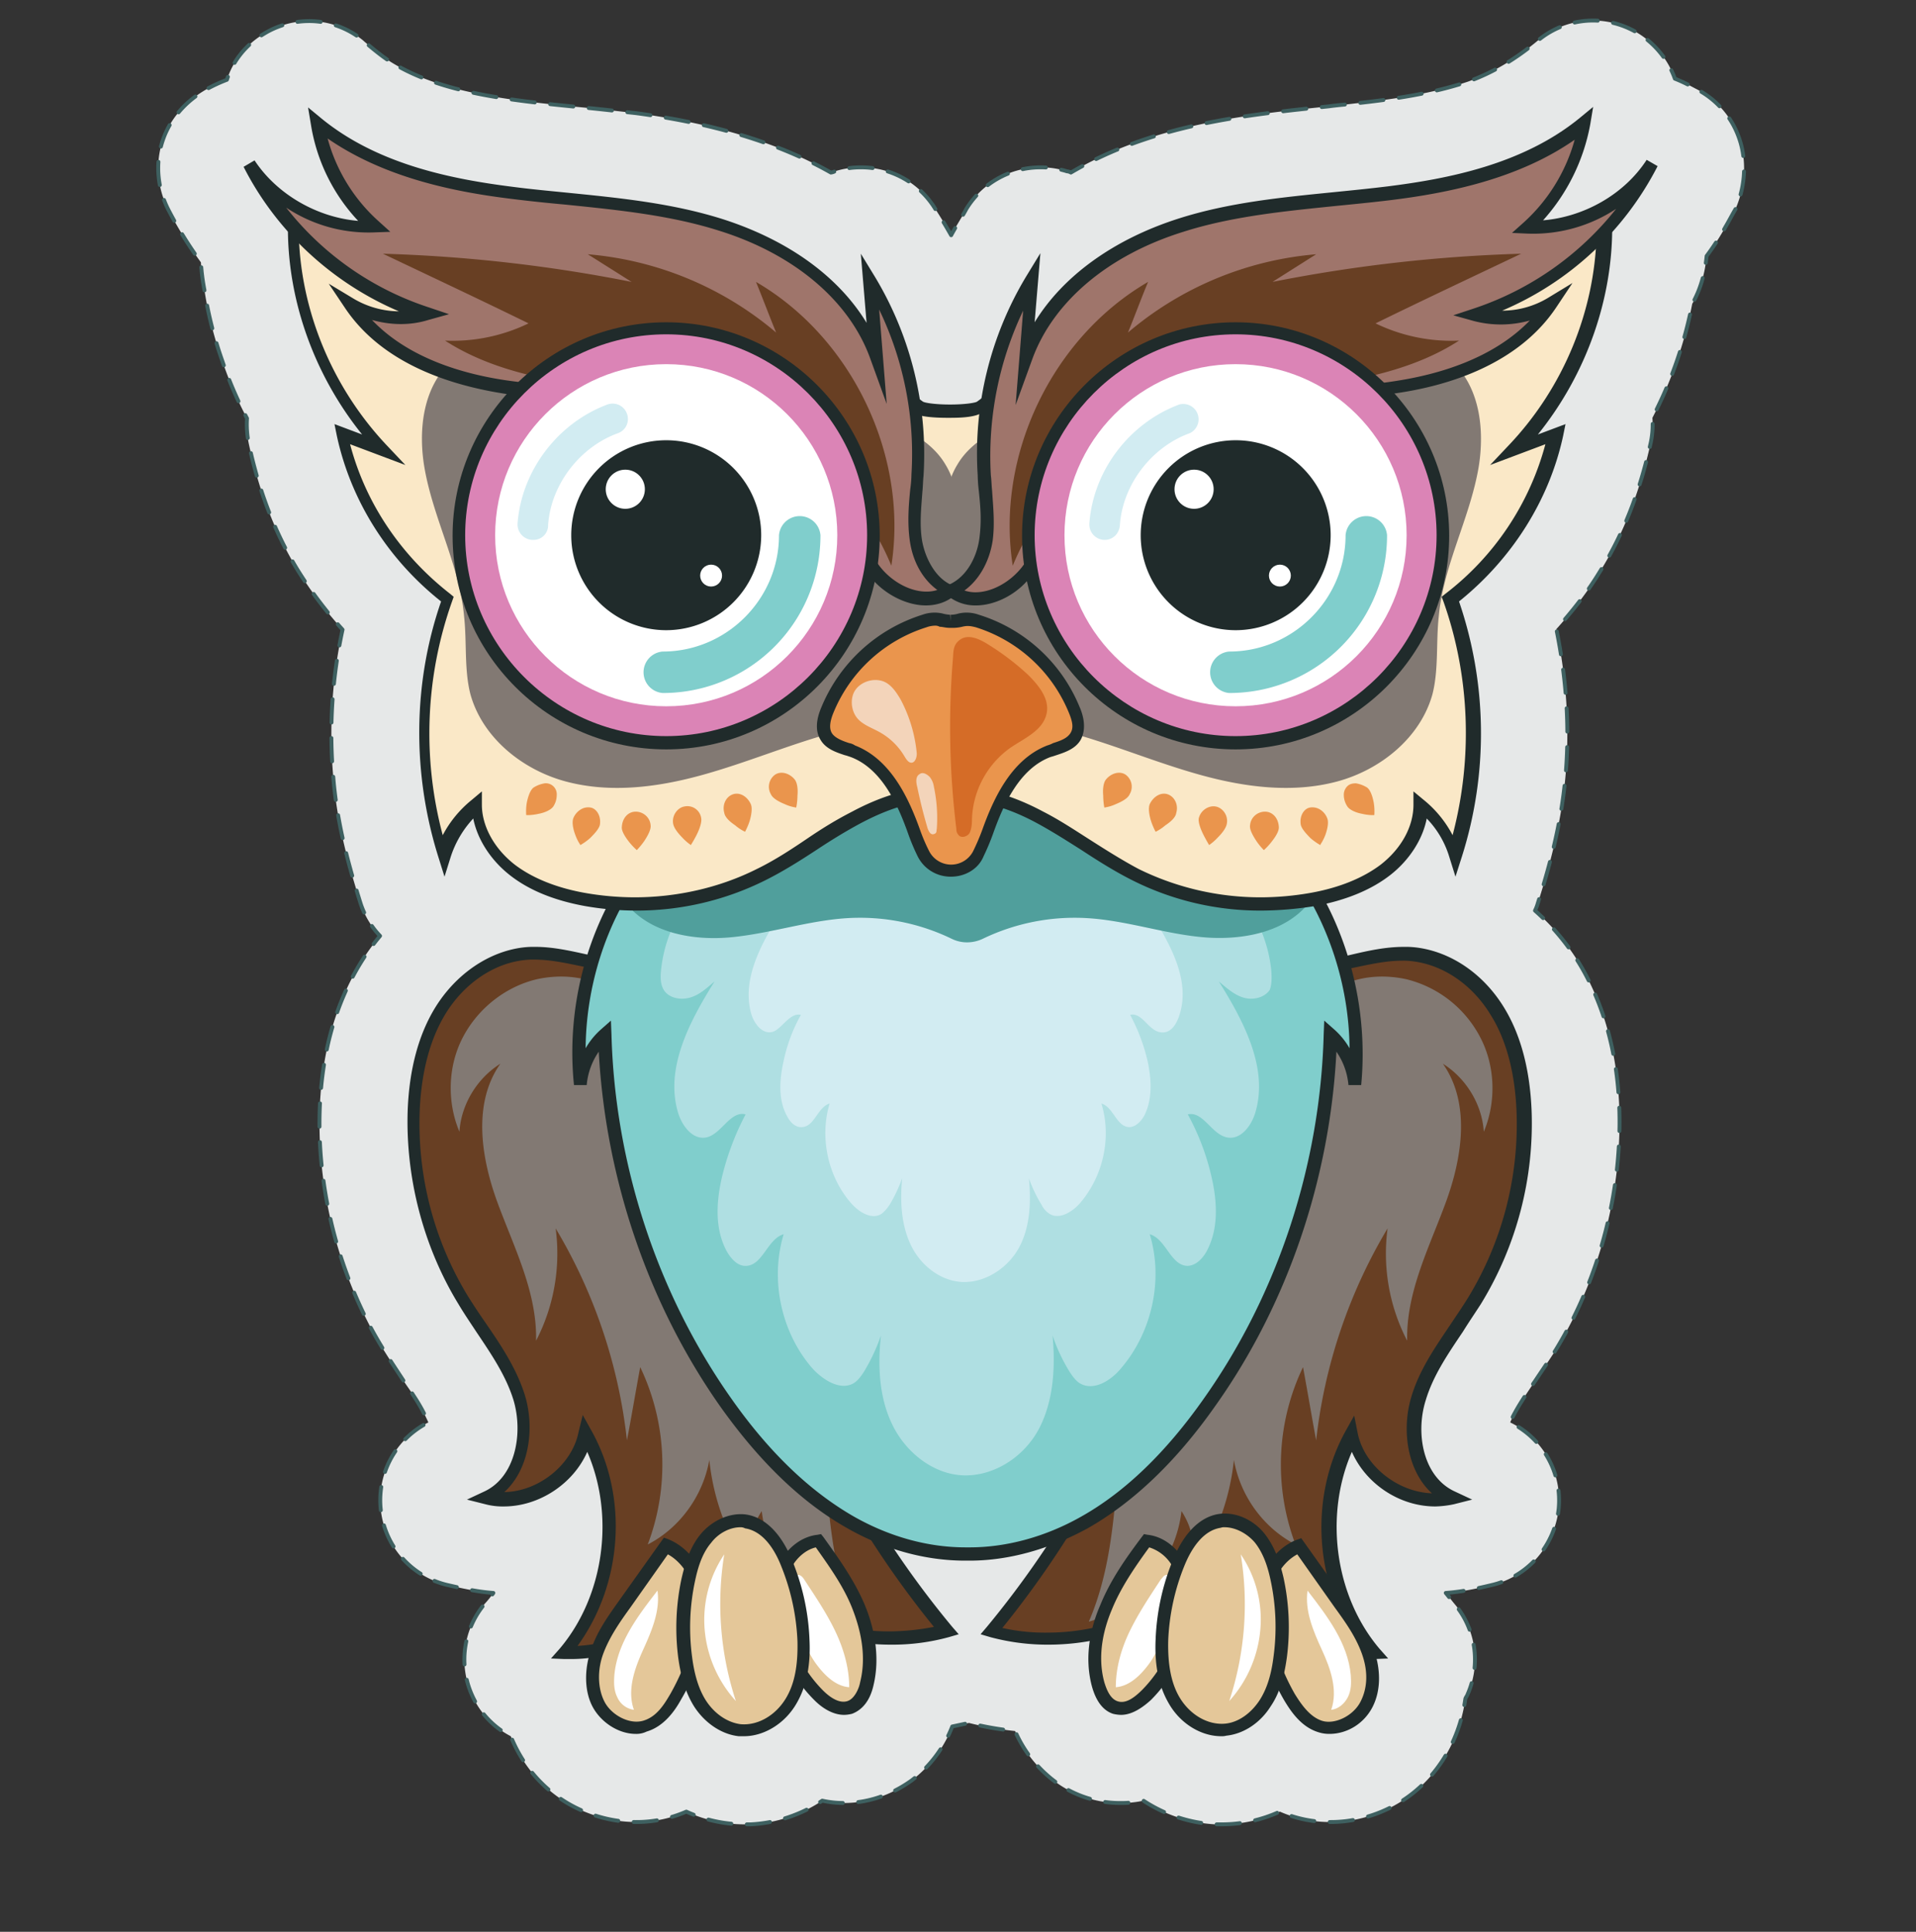
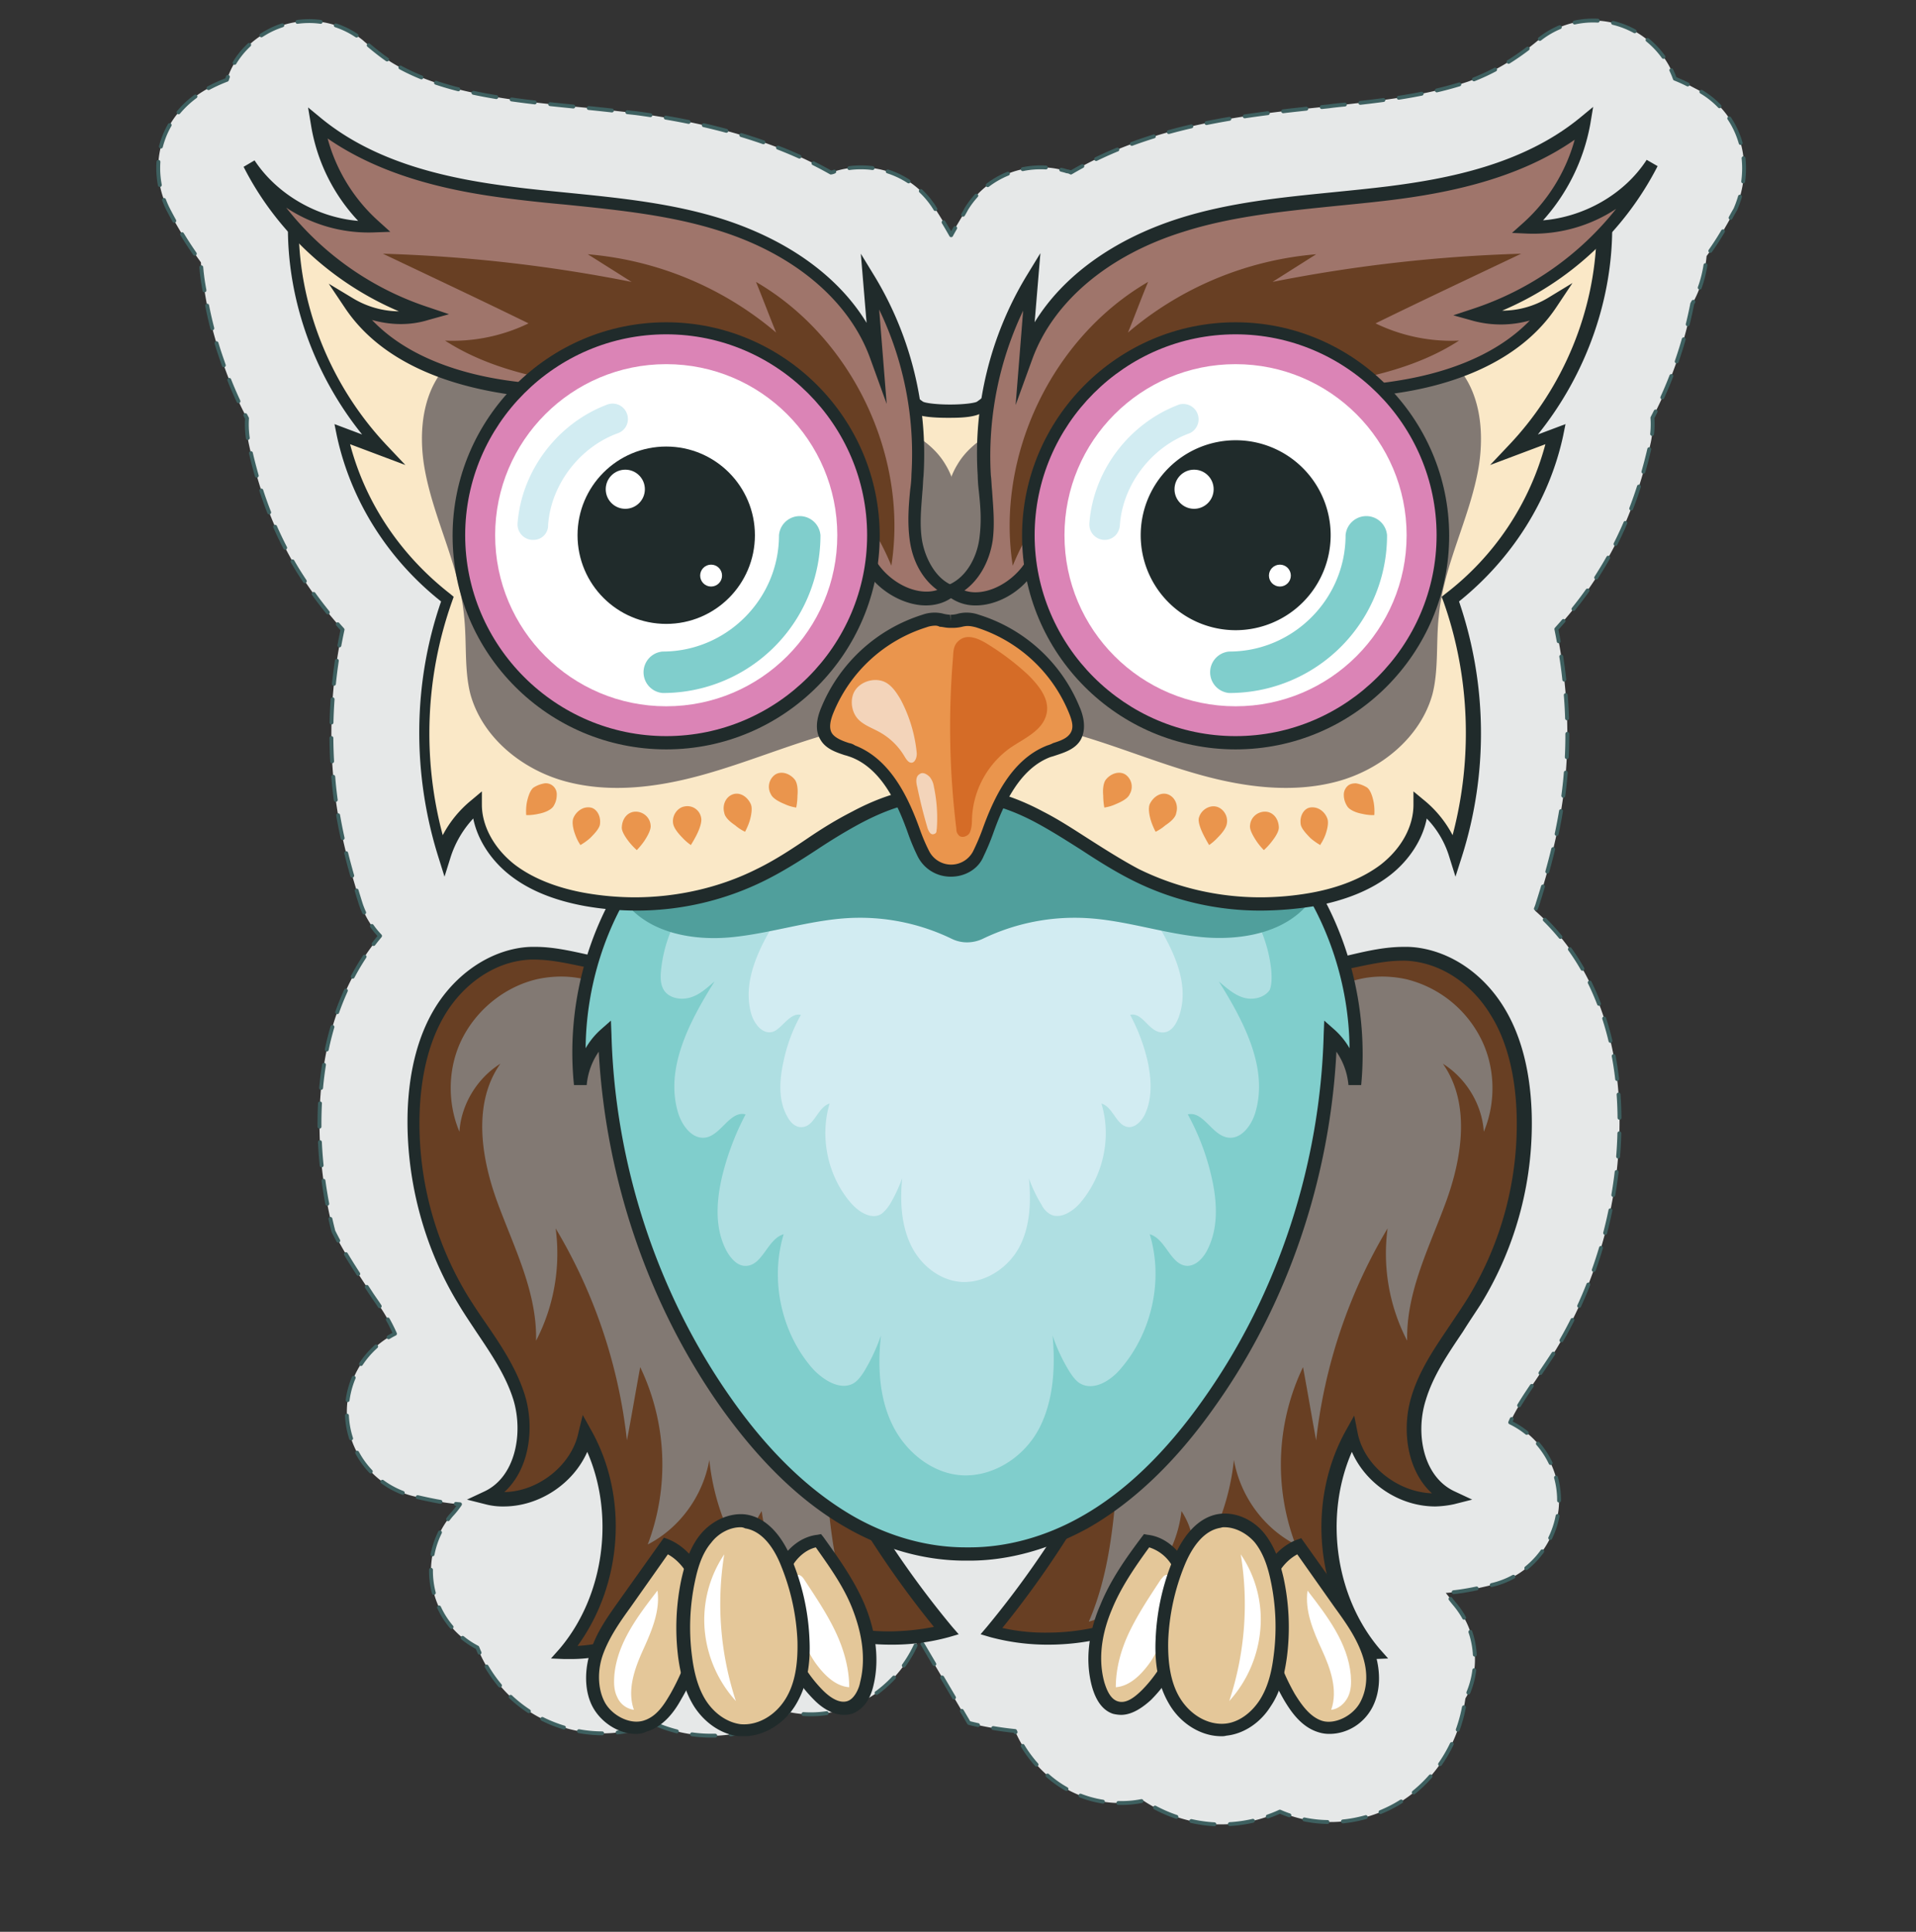
<svg xmlns="http://www.w3.org/2000/svg" id="Layer_1" data-name="Layer 1" width="1400" height="1411.6" viewBox="0 0 1400 1411.6">
  <rect x="0" y="0" width="1400" height="1411.6" fill="#333333" stroke="none" />
  <g>
-     <path d="M1271,101.7a63.8,63.8,0,0,0-32.4-37.1l-3-1.6a106.4,106.4,0,0,0-11.8-5.5,64.2,64.2,0,0,0-27.7-33.7,62.9,62.9,0,0,0-72,5.5c-17.6,14.7-34,24-51.3,30.3-26.1,8.8-55.1,13-82.9,16-6.3.8-12.6,1.2-18.9,2.1-60.6,6.3-128.3,13-188.5,48.4a6.5,6.5,0,0,0-2.9-.9,62.1,62.1,0,0,0-19.4-2.9A63.4,63.4,0,0,0,705.9,153l-.4.8c-3.3,5.9-7.1,11.8-10.5,18.1q-5.7-10.1-11.4-18.9a63.1,63.1,0,0,0-54.2-30.7,62.1,62.1,0,0,0-19.4,2.9,8.1,8.1,0,0,1-2.9.9c-37.9-21.5-85-35.8-142.2-43.4-14.7-1.6-29-3.3-43.4-4.6-50.4-5-98.4-10.1-134.6-32-6.3-3.8-13-9.2-21-16l-.4-.4a62.2,62.2,0,0,0-40-14.3,63.4,63.4,0,0,0-32,8.9c-13.4,7.9-23.1,19.7-27.7,34-3.4,1.3-6.4,2.6-9.7,4.2-22.7,11-32.8,27.4-37,39.6-5.9,16.8-4.2,35.7,4.2,51.7a293.9,293.9,0,0,0,23.5,37.9,157.5,157.5,0,0,0,2.5,19.8,284,284,0,0,0,13.1,52.1,276.6,276.6,0,0,0,18.1,42.1,69,69,0,0,0,1.2,18.1c7.6,35.8,19.4,65.6,35.4,92.1a305.6,305.6,0,0,0,33.2,44.2,359.9,359.9,0,0,0-6.7,108.6c2.9,34.9,11.8,65.6,19.8,91.2a62,62,0,0,0,14.3,24C260,705,247.4,731,240.2,760.5c-10.1,42.9-8.8,91.3,3.4,139.2A326.8,326.8,0,0,0,268,964.5c8.4,16.9,18.5,31.6,27.3,45.1,2.1,3.3,4.7,6.7,6.8,10.1a130.9,130.9,0,0,1,10.9,19.7,63.6,63.6,0,0,0,13.5,118.7c10.9,2.5,21.8,5,34,5.9a63.7,63.7,0,0,1-6.3,7.9,63.3,63.3,0,0,0-9.6,66.1,62.4,62.4,0,0,0,28.6,30.7c11.3,28.2,34,50.1,64.8,58.9a96.4,96.4,0,0,0,26.5,3.8,91,91,0,0,0,37-7.6,101.9,101.9,0,0,0,42.1,9.3h5a103.7,103.7,0,0,0,52.2-17.3,74,74,0,0,0,16,1.7c17.6,0,34.5-5.9,49.2-16.4a90.8,90.8,0,0,0,29.8-39.5L708,1259a231.5,231.5,0,0,0,33.7,5.9,91,91,0,0,0,23.6,32.4,79.7,79.7,0,0,0,53.8,20.2,74.9,74.9,0,0,0,16.4-1.7,105.1,105.1,0,0,0,52.6,17.3h5.1a101.8,101.8,0,0,0,42-9.3,89.9,89.9,0,0,0,37.1,7.6,92,92,0,0,0,21.4-2.5c42.1-9.7,71.1-45,77-87.5.4-1.3,1.3-2.1,1.7-3.4a62.8,62.8,0,0,0-9.7-66.1c-2.1-2.5-4.2-5.4-6.3-7.9,12.6-.9,23.6-3.4,34.1-5.9,26.1-6.3,45.4-28.6,48.4-55.6a63.3,63.3,0,0,0-35.4-63.1c3.4-8.4,11.8-21,18.5-30.7,4.7-7.1,9.7-14.3,14.8-22.3,23.9-39.1,39.1-84.1,44.5-130.4,5.9-53-.8-99.3-19.7-138a167.9,167.9,0,0,0-40-52.6,31,31,0,0,0,2.1-5.5c8-25.2,16.4-55.1,19.8-88.7,3.8-37.5,1.2-74.9-6.3-111.5,11.8-13.1,22.7-26.9,31.9-42.1,16.9-26.9,29.1-58,37.1-94.2a65,65,0,0,0,1.2-18.1,306.6,306.6,0,0,0,29.1-83.3c5.4-9.3,9.2-21,10.5-34.9a197.7,197.7,0,0,0,13.9-21.5c2.5-4.2,4.6-8.4,7.1-12.6C1277.7,130.7,1274.3,111.3,1271,101.7Z" style="fill: #e6e8e8;stroke: #3e6060;stroke-linecap: round;stroke-linejoin: round;stroke-width: 2.835px;stroke-dasharray: 17.008,11.339" />
+     <path d="M1271,101.7a63.8,63.8,0,0,0-32.4-37.1l-3-1.6a106.4,106.4,0,0,0-11.8-5.5,64.2,64.2,0,0,0-27.7-33.7,62.9,62.9,0,0,0-72,5.5c-17.6,14.7-34,24-51.3,30.3-26.1,8.8-55.1,13-82.9,16-6.3.8-12.6,1.2-18.9,2.1-60.6,6.3-128.3,13-188.5,48.4a6.5,6.5,0,0,0-2.9-.9,62.1,62.1,0,0,0-19.4-2.9A63.4,63.4,0,0,0,705.9,153l-.4.8c-3.3,5.9-7.1,11.8-10.5,18.1q-5.7-10.1-11.4-18.9a63.1,63.1,0,0,0-54.2-30.7,62.1,62.1,0,0,0-19.4,2.9,8.1,8.1,0,0,1-2.9.9c-37.9-21.5-85-35.8-142.2-43.4-14.7-1.6-29-3.3-43.4-4.6-50.4-5-98.4-10.1-134.6-32-6.3-3.8-13-9.2-21-16l-.4-.4a62.2,62.2,0,0,0-40-14.3,63.4,63.4,0,0,0-32,8.9c-13.4,7.9-23.1,19.7-27.7,34-3.4,1.3-6.4,2.6-9.7,4.2-22.7,11-32.8,27.4-37,39.6-5.9,16.8-4.2,35.7,4.2,51.7a293.9,293.9,0,0,0,23.5,37.9,157.5,157.5,0,0,0,2.5,19.8,284,284,0,0,0,13.1,52.1,276.6,276.6,0,0,0,18.1,42.1,69,69,0,0,0,1.2,18.1c7.6,35.8,19.4,65.6,35.4,92.1a305.6,305.6,0,0,0,33.2,44.2,359.9,359.9,0,0,0-6.7,108.6c2.9,34.9,11.8,65.6,19.8,91.2a62,62,0,0,0,14.3,24C260,705,247.4,731,240.2,760.5c-10.1,42.9-8.8,91.3,3.4,139.2c8.4,16.9,18.5,31.6,27.3,45.1,2.1,3.3,4.7,6.7,6.8,10.1a130.9,130.9,0,0,1,10.9,19.7,63.6,63.6,0,0,0,13.5,118.7c10.9,2.5,21.8,5,34,5.9a63.7,63.7,0,0,1-6.3,7.9,63.3,63.3,0,0,0-9.6,66.1,62.4,62.4,0,0,0,28.6,30.7c11.3,28.2,34,50.1,64.8,58.9a96.4,96.4,0,0,0,26.5,3.8,91,91,0,0,0,37-7.6,101.9,101.9,0,0,0,42.1,9.3h5a103.7,103.7,0,0,0,52.2-17.3,74,74,0,0,0,16,1.7c17.6,0,34.5-5.9,49.2-16.4a90.8,90.8,0,0,0,29.8-39.5L708,1259a231.5,231.5,0,0,0,33.7,5.9,91,91,0,0,0,23.6,32.4,79.7,79.7,0,0,0,53.8,20.2,74.9,74.9,0,0,0,16.4-1.7,105.1,105.1,0,0,0,52.6,17.3h5.1a101.8,101.8,0,0,0,42-9.3,89.9,89.9,0,0,0,37.1,7.6,92,92,0,0,0,21.4-2.5c42.1-9.7,71.1-45,77-87.5.4-1.3,1.3-2.1,1.7-3.4a62.8,62.8,0,0,0-9.7-66.1c-2.1-2.5-4.2-5.4-6.3-7.9,12.6-.9,23.6-3.4,34.1-5.9,26.1-6.3,45.4-28.6,48.4-55.6a63.3,63.3,0,0,0-35.4-63.1c3.4-8.4,11.8-21,18.5-30.7,4.7-7.1,9.7-14.3,14.8-22.3,23.9-39.1,39.1-84.1,44.5-130.4,5.9-53-.8-99.3-19.7-138a167.9,167.9,0,0,0-40-52.6,31,31,0,0,0,2.1-5.5c8-25.2,16.4-55.1,19.8-88.7,3.8-37.5,1.2-74.9-6.3-111.5,11.8-13.1,22.7-26.9,31.9-42.1,16.9-26.9,29.1-58,37.1-94.2a65,65,0,0,0,1.2-18.1,306.6,306.6,0,0,0,29.1-83.3c5.4-9.3,9.2-21,10.5-34.9a197.7,197.7,0,0,0,13.9-21.5c2.5-4.2,4.6-8.4,7.1-12.6C1277.7,130.7,1274.3,111.3,1271,101.7Z" style="fill: #e6e8e8;stroke: #3e6060;stroke-linecap: round;stroke-linejoin: round;stroke-width: 2.835px;stroke-dasharray: 17.008,11.339" />
    <g>
      <g>
        <g>
          <path d="M987.8,1047.8c-27.7,49.7-21,116.2,15.6,159.9-46.3,2.1-92.2-26.5-110.7-68.6-39.5,48-108.1,69.4-168.2,53C833,1061.3,893.6,890.9,891.1,720.9c0-7.1,0-15.1,5.4-20.1,8.4-7.6,21.5-.5,32,3.7,33.2,12.2,69.4-10.9,104.3-7.1,25.3,2.9,47.6,19.8,60.6,41.2s18.5,47.6,19.4,72.8c2.1,48.4-11,97.6-36.2,139.3-14.3,23.5-33.2,45.4-41.2,71.5s-1.3,60.6,23.9,71.9C1029.5,1101.7,994.1,1079.4,987.8,1047.8Z" style="fill: #683f23" />
          <path d="M998.8,1212.3c-43.8,0-86.7-26.5-106.9-65.2-31.1,34.5-77.8,54.7-125.8,54.7a161,161,0,0,1-42.5-5.5l-7.1-2.1,4.6-5.4c107.3-129.6,167.9-300,165.7-468.3,0-6.3-.4-17.2,7.2-23.5a18.2,18.2,0,0,1,12.2-4.7c6.7,0,13,2.6,19.8,5.5,1.7.9,3.3,1.3,5,2.1a59.1,59.1,0,0,0,19.8,3.4c11.4,0,23.1-2.5,35.8-5.5s25.6-5.9,39.1-5.9a64.8,64.8,0,0,1,8.8.4c25.3,3,49.2,19,64.4,43.8,12.2,19.8,18.9,45,20.2,74.9a252.4,252.4,0,0,1-37,141.8c-4.3,6.7-8.9,13.4-13.1,20.2-11.3,16.8-21.9,32.3-27.3,50.4-7.6,24.4-1.7,56,21.4,66.5l12.6,5.9-13.4,3.4a73.3,73.3,0,0,1-13.5,1.6c-26.5,0-50.9-16.8-61-39.9-20.2,46.3-12.6,105.2,20.2,143.9l6.3,7.1-9.7.4ZM894,1129.9l2.9,7.1c16.5,37.5,55.6,64,96.4,66.1-32.8-45-37-108.6-10.1-157.4l6.3-11.3L992,1047c4.7,24,29.1,43.3,54.3,44.2-18.1-16.4-22.3-46.3-15.1-70.3,5.8-19.8,17.6-36.6,28.6-53,4.2-6.3,8.8-13,13-19.8a243.6,243.6,0,0,0,35.3-136.3c-1.2-28.2-7.5-52.1-18.9-70.2-13.5-22.3-34.9-36.6-57.2-39.2a48.4,48.4,0,0,0-7.6-.4c-12.2,0-24.8,3-37,5.5s-25.2,5.5-37.9,5.5a68.7,68.7,0,0,1-23.1-3.8,36.6,36.6,0,0,1-5.1-2.1c-8.4-3.4-17.6-6.8-22.3-2.6s-3.7,9.7-3.7,16.4c2.1,167.9-57.3,338.3-162.9,468.7a142.4,142.4,0,0,0,32.9,3.4c47.9,0,93.8-21.5,123.2-56.8Z" style="fill: #202b2b" />
        </g>
        <g>
          <path d="M427.9,1047.8c27.7,49.7,21,116.2-15.6,159.9,46.3,2.1,92.1-26.5,110.6-68.6,39.6,48,108.2,69.4,168.3,53C582.7,1061.3,522.1,890.9,524.6,720.9c0-7.1,0-15.1-5.4-20.1-8.5-7.6-21.5-.5-32,3.7-33.3,12.2-69.4-10.9-104.4-7.1-25.2,2.9-47.5,19.8-60.5,41.2s-18.6,47.6-19.4,72.8c-2.1,48.4,10.9,97.6,36.2,139.3,14.3,23.5,33.2,45.4,41.2,71.5s1.3,60.6-24,71.9C386.6,1101.7,421.5,1079.4,427.9,1047.8Z" style="fill: #683f23" />
          <path d="M417.3,1212.3h-5l-9.7-.4,6.3-7.1c32.8-38.7,40.4-97.6,20.2-143.9-10.1,23.1-34.9,39.9-61,39.9h0a49.2,49.2,0,0,1-13.4-1.6l-13.5-3.4,12.6-5.9c22.7-10.5,28.6-42.1,21.5-66.5-5.5-18.1-16.4-34-27.4-50.4-4.2-6.4-8.8-13.1-13-20.2-25.7-42.1-38.7-92.6-37-141.8,1.2-29.9,8-55.1,20.2-74.9,15.1-24.4,39.1-40.8,64.3-43.8a66.3,66.3,0,0,1,8.9-.4c13,0,26,3,39.1,5.9s24.4,5.5,35.7,5.5a59.1,59.1,0,0,0,19.8-3.4,22,22,0,0,0,5.1-2.1c6.3-2.5,13-5.5,19.7-5.5a17.9,17.9,0,0,1,12.2,4.7c7.2,6.3,7.2,17.2,7.2,23.5-2.1,168.3,58,338.7,165.7,468.3l4.7,5.4-7.2,2.1a155.7,155.7,0,0,1-42.5,5.5c-47.9,0-94.6-20.2-125.8-54.7C504,1185.8,461.1,1212.3,417.3,1212.3Zm8.5-178.3,6.3,11.3c27.3,48.8,22.7,112.3-10.1,157.4,40.8-2.1,80.3-28.6,96.3-66.1l3-7.1,5,5.8c29.5,35.8,75.3,56.8,123.3,56.8a174.6,174.6,0,0,0,32.8-3.3C576.4,1058.4,517,888,519.6,720.1c0-6.3,0-13-3.8-16.4s-13.5-.8-22.3,2.5c-1.7.9-3.4,1.3-5.1,2.1a66.3,66.3,0,0,1-23.1,3.8c-12.6,0-25.2-2.9-37.9-5.5s-24.8-5.4-37-5.4a49,49,0,0,0-7.6.4c-22.3,2.5-43.7,17.2-57.2,39.1-11.3,18.5-17.6,42.1-18.9,70.3A242.7,242.7,0,0,0,342,947.3c4.2,6.7,8.4,13,13.1,19.8,11.3,16.4,22.7,33.6,28.6,53,7.1,24,2.9,53.8-15.2,70.2,25.3-.4,49.7-20.2,54.3-44.1Z" style="fill: #202b2b" />
        </g>
        <path d="M518.3,1066.8c3,29,13.5,57.6,30.7,81.2a55.5,55.5,0,0,1,7.6-43.8c4.2,37,32,70.3,67.7,80.8-21.8-50.5-18.9-108.1-26.1-162.8-13-101.8-61.4-197.3-128.3-275.6-7.5-8.8-15.5-17.7-25.6-24-15.2-9.2-34.1-10.9-51.8-7.1-23.1,5.4-43.3,21.4-54.3,42.5s-11.7,47.1-2.5,69c1.3-20.2,13.1-39.2,29.9-49.7-20.2,28.6-14.3,68.2-2.1,101.4s29,65.6,28.2,101A138.3,138.3,0,0,0,406,897.6a383.3,383.3,0,0,1,52.1,154.9c3.4-17.7,6.4-35.8,9.7-53.5a164.9,164.9,0,0,1,5.5,129.6C496.9,1116.4,513.7,1092.9,518.3,1066.8Z" style="fill: #827973" />
        <path d="M901.6,1066.8c-3,29-13.5,57.6-30.7,81.2a55.9,55.9,0,0,0-7.6-43.8c-4.2,37-32,70.3-67.7,80.8,21.8-50.5,18.9-108.1,26-162.8C834.7,920.4,883.1,824.9,950,746.6c7.5-8.8,15.5-17.7,25.6-24,15.2-9.2,34.1-10.9,51.8-7.1a83.3,83.3,0,0,1,54.2,42.5c11,21,11.8,47.1,2.6,69-1.3-20.2-13.1-39.2-29.9-49.7,20.2,28.6,14.3,68.2,2.1,101.4s-29,65.6-28.2,101a138.3,138.3,0,0,1-14.3-82.1,385,385,0,0,0-52.2,154.9c-3.3-17.7-6.3-35.8-9.6-53.5a164.9,164.9,0,0,0-5.5,129.6C923,1116.4,906.2,1092.9,901.6,1066.8Z" style="fill: #827973" />
        <g>
          <path d="M886.8,721.4c-15.5-56.8-52.5-105.6-99.2-121.6-6.8-11-15.6-13.5-26.5-14.3s-22.3,1.7-33.3,2.9a84.2,84.2,0,0,1-10.1.9v-4.7a55.7,55.7,0,0,1-11.3,3.8,39.2,39.2,0,0,1-11.4-3.8v4.7a86.1,86.1,0,0,1-10.1-.9c-10.9-1.2-22.3-4.2-33.2-2.9s-19.8,3.3-26.5,14.3c-46.7,15.5-83.8,64.8-99.3,121.6s-11,120.3,7.1,176.2,48,104.4,82.9,146.5c22.7,27.3,49.2,53,80.8,60.1a57.1,57.1,0,0,0,20.2,0c31.1-7.1,57.6-32.8,80.8-60.1,34.9-41.7,65.2-90.5,82.8-146.5S902.4,778.6,886.8,721.4Z" style="fill: #80cecc" />
          <path d="M708,1110.1h-2.1a37.8,37.8,0,0,1-11.3-.8c-34.5-8-62.7-37.1-83.3-61.9-39.1-47.1-67.3-96.7-83.7-147.7-19.4-60.5-21.9-124.5-7.2-178.8,16.4-60.5,55.1-108.1,100.6-124.1,7.5-10.9,17.2-14.3,29.4-15.1,8.8-.8,17.7.4,26.5,2.1l8,1.3a21.9,21.9,0,0,0,5.1.4v-7.2l6.7,3.4a31.9,31.9,0,0,0,9.2,2.9,50.6,50.6,0,0,0,9.3-2.9l6.7-3.4v7.2c1.7,0,3.4-.4,5.1-.4l8-1.3c8.4-1.3,17.2-2.5,26.5-2.1,12.2.8,21.9,4.2,29.4,15.1,45.9,16,84.2,63.6,100.6,124.1,14.7,54.7,12.2,118.3-7.2,178.8-16.4,51-44.6,100.6-83.7,147.7-20.6,24.8-48.4,53.9-83.3,61.9A79.7,79.7,0,0,1,708,1110.1Zm-2.1-9.7h0a25.2,25.2,0,0,0,9.3-.8c32-7.2,58.5-35.4,77.8-58.9,38.7-46.3,66.1-95.1,82.1-144.7,18.9-58.9,21.4-120.8,7.1-173.8-16-58.5-52.6-103.5-96.3-118.2l-1.7-.4-.8-1.3c-5.9-9.2-12.7-11.4-23.2-12.2-8-.8-15.6.4-24,1.7l-8,1.3a98.3,98.3,0,0,1-10.5.8h-5v-2.1l-5.9,1.3h-1.7l-5.9-1.3v2.1h-5a94.5,94.5,0,0,1-10.6-.8l-7.9-1.3c-8.5-1.3-16.5-2.5-24-1.7-10.5.8-17.3,3-23.2,12.2l-.8,1.3-1.7.4c-43.3,14.7-80.3,59.7-96.3,118.2-14.3,53-11.8,114.4,7.1,173.8,16,49.6,43.4,98.4,82.1,144.7,19.7,23.5,46.2,51.3,77.8,58.9a24.8,24.8,0,0,0,9.2.8Z" style="fill: #202b2b" />
        </g>
        <g>
          <path d="M949.1,636c-57.2-80.4-148.5-90.9-242.3-88-93.8-2.9-185.1,8-242.3,88-31.6,43.7-46.3,100.9-40.9,156,1.3-13.8,7.6-26.9,17.7-35.7,2.5,96.3,33.7,191.4,87.9,268,24.9,35.3,55.6,67.7,92.2,88.3,26.1,14.8,55.9,23.6,85.4,23.2s59.3-8.4,85.4-23.2c36.6-20.6,66.9-53,92.1-88.3,53.9-76.6,85.4-171.7,88-268,10.1,8.8,16.4,21.9,17.6,35.7C995,736.9,980.2,679.7,949.1,636Z" style="fill: #80cecc" />
          <path d="M708.5,1140.4h-3.4c-28.6,0-58.5-8-85.8-23.6-33.7-18.9-64.8-49.2-93.4-89.6-52.2-74.4-83.3-165.7-88.4-258.7a50.4,50.4,0,0,0-8.8,24.4h-9.3c-5.8-56.4,9.3-114.4,41.7-159.5C518.3,553.1,609.6,543,682.4,543c8,0,16,0,24.8.4s16.8-.4,24.4-.4c73.2,0,164.1,10.1,221.3,90.4,32,45.1,47.1,103.1,41.7,159.5h-9.3a50.4,50.4,0,0,0-8.8-24.4c-4.7,93-35.8,184.7-88.4,258.7-28.6,40.8-60.1,70.7-93.4,89.6C766.9,1132,737.1,1140.4,708.5,1140.4Zm-1.7-9.7h1.7c26.9,0,55.1-7.6,81.2-22.3,32.4-18.1,62.7-47.5,90.4-87.1,53.4-75.7,84.6-169.9,87.1-265.4l.4-10.1,7.6,6.7A55.2,55.2,0,0,1,986.1,766c-.4-45.5-15.1-90.9-40.8-127.1-54.7-76.6-143-86.7-213.7-86.7-8,0-16,0-24.4.5s-16.8-.5-24.8-.5c-70.7,0-159,9.7-213.7,86.7-26.1,36.2-40.4,81.6-40.8,127.1a55.2,55.2,0,0,1,10.9-13.5l7.6-6.7.4,10.1c2.5,95,33.6,189.3,87.1,265.4,27.7,39.6,58,68.6,90.4,87.1,26.1,14.7,53.9,22.3,81.2,22.3Z" style="fill: #202b2b" />
        </g>
        <path d="M928.9,709.2c-3.3-34.1-24.8-65.7-54.7-82.1-23.5-12.6-25.6-45.4-44.6-64.3-15.5-16-38.7-22.3-61-24.9-19.7-2.1-39.5-1.6-58.9-4.6v-1.2c-1.2.4-2.5.4-3.8.8s-2.5-.4-3.7-.8v1.2c-19.4,3-39.6,2.5-58.9,4.6-22.3,2.6-45.1,8.9-61,24.9-19,19.3-21.1,51.7-44.6,64.3-30.3,16.4-51.4,48-54.7,82.1-.5,5-.5,10.1,2.1,14.3,3.8,5.9,12.2,7.5,19.3,5.4s12.2-7.1,17.7-11.7c-18.1,29-36.6,63.5-26.5,96.3,2.9,9.3,10.5,19.4,20.2,17.7,11.3-2.1,17.7-19.8,29-16.9a197.2,197.2,0,0,0-17.2,45.5c-4.2,18.1-5.5,37.8,3.3,54.3,3,5.4,8,11.3,14.3,10.9,12.2-.4,15.6-19.8,27.4-23.1-10.1,33.6-1.7,71.9,21,98,8,8.8,21.1,16.8,30.7,10.5,3-2.1,5.1-5.1,7.2-8.4a140,140,0,0,0,12.2-26.1c-2.5,22.7-1.3,46.7,9.2,66.9s31.2,35.7,53.5,35.3,43.3-15.1,53.4-35.3,11.4-44.2,9.3-66.9a127.2,127.2,0,0,0,12.2,26.1c2.1,3.3,4.2,6.3,7.1,8.4,10.1,6.7,23.1-1.3,30.7-10.5,22.7-26.5,31.1-64.8,21-98,11.8,3.3,15.2,22.7,27.4,23.1,6.3,0,11.4-5.5,14.3-10.9,8.8-16.5,7.6-36.2,3.4-54.3a175.2,175.2,0,0,0-17.3-45.5c11.4-2.5,17.3,14.8,29,16.9,9.7,1.7,17.3-8.4,20.2-17.7,10.1-32.8-8.4-67.3-26.5-96.3,5.5,4.6,11,9.6,17.7,11.7s15.2.5,19.4-5.4C929.3,719.7,929.3,714.2,928.9,709.2Z" style="fill: #afdfe2" />
        <path d="M871.3,663.7c-2.5-25.2-18.5-48.8-40.8-61-17.7-9.6-19-33.6-33.3-47.9-11.7-11.8-28.6-16.4-45-18.5-14.7-1.7-29.4-1.3-43.7-3.4V532c-.9,0-2.1.5-3,.5s-2.1-.5-2.9-.5v.9c-14.3,2.1-29,1.7-43.8,3.4-16.4,1.6-33.6,6.7-45,18.5-13.9,14.3-15.6,38.3-33.2,47.9-22.3,12.2-38.3,35.8-40.8,61-.5,3.8-.5,7.6,1.6,11s9.3,5.4,14.4,3.8,9.2-5.1,13-8.9c-13.5,21.5-26.9,47.1-19.8,71.5,2.1,6.8,7.6,14.3,14.7,13.1s13.1-14.7,21.5-12.6a118.6,118.6,0,0,0-12.6,33.6c-3,13.5-4.2,28.2,2.5,40.4,2.1,4.2,5.9,8.4,10.9,8,9.3-.4,11.4-14.7,20.2-17.2-7.5,24.8-1.2,53.4,15.6,72.7,5.9,6.8,15.6,12.7,22.7,7.6a28.3,28.3,0,0,0,5.5-6.3,110.9,110.9,0,0,0,9.2-19.4c-1.6,16.9-.8,34.5,6.8,49.7s23.1,26.5,39.5,26.1,32-11.4,39.6-26.1,8.4-32.8,6.7-49.7a99.1,99.1,0,0,0,9.3,19.4,15.5,15.5,0,0,0,5.4,6.3c7.2,5.1,17.3-1.3,22.7-7.6,16.9-19.7,23.2-47.9,15.6-72.7,8.8,2.5,10.9,16.8,20.2,17.2,4.6,0,8.4-3.8,10.9-8,6.4-12.2,5.5-26.9,2.6-40.4a136.2,136.2,0,0,0-12.7-33.6c8.5-2.1,13.1,10.9,21.5,12.6s12.6-6.3,14.7-13.1c7.6-24.4-6.3-50-19.7-71.5,3.7,3.4,7.9,7.2,13,8.9s11.4.4,14.3-3.8S871.3,667.5,871.3,663.7Z" style="fill: #d2ecf2" />
        <path d="M706.8,538.8h0c0-.4-.4,0-.4,0h-.5v.4c-89.6,21.9-177.1,63.9-248.6,120.7,17.3,21.9,49.2,27.8,77.8,24.9s56-12.2,84.2-13.9A153.8,153.8,0,0,1,695.4,686a25.2,25.2,0,0,0,11.4,2.6h0a27,27,0,0,0,11.3-2.6,154.4,154.4,0,0,1,76.2-15.1c28.6,1.7,55.9,11.3,84.1,13.9s60.2-3,77.9-24.9C883.9,602.3,796.4,560.7,706.8,538.8Z" style="fill: #509f9c" />
        <g>
          <path d="M1136.3,317.1c-9.6,3.8-19.7,7.1-29.4,10.9,42.5-45,66.5-105.2,65.6-165.3-32.8,18.5-85.4,26.5-123.3,32.8-55.9,9.2-112.3,18.9-168.2,28.2-52.6,8.8-109,19.3-145.6,55.9-6.3,6.3-11.8,13.1-19.4,18.1-5.8,3.8-39.5,3.8-45,0-7.1-5-13-11.8-19.3-18.1-37-36.6-93.4-47.1-145.6-55.9-55.9-9.3-112.3-19-168.3-28.2-37.8-6.3-90.4-13.9-123.2-32.8-.9,60.1,23.1,120.7,65.6,165.3-9.7-3.8-19.8-7.1-29.5-10.9,10.1,47.1,37.9,90.4,77.4,120.7a299,299,0,0,0-3.3,186.8,76,76,0,0,1,24.4-36.2c0,18.5,10.9,35.8,25.6,47.6s33.7,18.1,52.6,21.8a210.8,210.8,0,0,0,129.2-17.6c24.4-12.2,45.8-29.5,70.3-42.1,16.8-8.8,35.3-16,54.2-17.2V583a110.4,110.4,0,0,1,12.6-2.1,61.3,61.3,0,0,1,12.7,2.1v-2.1c18.9,1.2,37.8,7.9,54.2,17.2,24,13,45.9,29.9,70.3,42.1,39.1,19.7,85.4,26.1,129.2,17.6,18.9-3.3,37.8-10.1,52.5-21.8s25.7-29.1,25.7-47.6a73.3,73.3,0,0,1,24.4,36.2,292.1,292.1,0,0,0-3.4-186.8C1098,407.1,1125.8,363.8,1136.3,317.1Z" style="fill: #fae8c7" />
          <path d="M921.3,665.4a207.7,207.7,0,0,1-93.4-21.9c-13.4-6.7-26-14.7-38.2-22.7-10.6-6.7-21.1-13.4-32-19.3-16.4-8.9-32.4-14.3-47.1-16l.4,2.9-6.3-1.7a55.9,55.9,0,0,0-11.4-1.6,83,83,0,0,0-11.3,1.6l-6.3,1.7.4-2.9c-14.8,1.7-30.3,7.1-47.1,16-11,5.9-21.9,12.6-32,19.3-12.2,8-24.8,16-38.3,22.7a210.2,210.2,0,0,1-93.4,21.9A218.3,218.3,0,0,1,427,662c-22.7-4.2-40.8-11.7-54.7-22.7s-23.5-26.1-26.5-41.2a75,75,0,0,0-16.4,27.8l-4.6,14.7-4.6-14.7c-19-60.6-18.6-126.7,2.1-186.4-39.2-31.1-66.1-74.1-76.2-121.2l-1.7-8.4,20.2,7.6c-35.3-43.8-55.1-99.3-54.2-154.4v-8l7.1,3.8c29.9,16.8,76.2,24.8,113.6,30.7L507.4,219c59.7,10.1,111.9,21.1,148.5,57.3,1.7,1.6,3.3,3.3,5,5a74.2,74.2,0,0,0,13.5,12.2c1.3.8,8.4,2.1,19.8,2.1s18.5-1.3,19.7-2.1a74.2,74.2,0,0,0,13.5-12.2l5-5c36.7-36.2,88.8-47.6,148.6-57.3l176.2-29.4c37.5-6.3,83.8-13.9,113.6-30.7l7.2-3.8v8c.8,55.1-19,110.6-54.3,154.4l20.2-7.6-1.7,8.4c-10.1,47.1-37.4,90.1-76.1,121.2a297.8,297.8,0,0,1,2.1,186.4l-4.7,14.7-4.6-14.7a68.8,68.8,0,0,0-16.4-27.8c-2.9,15.1-12.6,30.3-26.5,41.2s-32.4,18.5-54.7,22.7A253.2,253.2,0,0,1,921.3,665.4ZM700.5,575l5.4.4c17.7,1.2,36.6,7.1,56.4,17.7,11.4,5.8,22.3,13,32.8,19.7s24.4,15.6,37.1,22.3a201.6,201.6,0,0,0,89.1,20.6,211.1,211.1,0,0,0,36.6-3.3c21.1-3.8,38.3-11,51-20.6,15.1-11.8,23.9-27.8,23.9-43.8v-9.7l7.6,6.3a82,82,0,0,1,21,25.7c14.8-56,12.7-116.1-6.7-170.8l-1.3-3.4,2.6-2.1a203.8,203.8,0,0,0,73.2-109.4l-40.4,15.2,13.9-14.7c39.9-42.1,62.7-98.1,63.9-154.4-31.1,15.1-74.4,22.3-109.8,28.1L880.5,228.3c-58,9.7-108.5,20.6-143,54.7-1.7,1.7-2.9,3.4-4.6,5-4.7,4.7-9.3,9.7-15.2,13.5s-17.6,3.8-25.2,3.8-20.6-.4-25.3-3.8-10.5-8.8-15.1-13.5c-1.7-1.6-3-3.3-4.6-5-34.5-34.1-85.4-45-143.1-54.7L328.1,198.8c-35.3-5.8-78.6-13-109.8-28.1,1.3,56.3,24.4,112.3,64,154.4l13.9,14.7-40.4-15.2c11.3,43,37,81.2,73.2,109.4l2.5,2.1-1.2,3.4a288.6,288.6,0,0,0-6.8,170.8,82.3,82.3,0,0,1,21.1-25.7l7.5-6.3V588c0,15.6,8.9,32,24,43.8,12.6,9.6,29.9,16.8,50.9,20.6a212,212,0,0,0,36.6,3.3c31.1,0,62.3-7.1,89.2-20.6,13-6.3,25.2-14.3,37-22.3s21.5-13.9,32.8-19.7c19.8-10.6,38.7-16.5,56.4-17.7l5.5-.4v1.2c2.1-.4,4.6-.4,7.1-.8h.9a42.9,42.9,0,0,1,7.1.8Z" style="fill: #202b2b" />
        </g>
        <path d="M634,302.3c-76.1-27.7-154.4-54.6-235.2-56.8-24.4-.4-50.5,2.2-68.5,18.1-21.1,18.5-24.9,50.1-20.2,77.9,6.3,37,25.6,71.5,29,108.9,2.1,19,0,38.7,4.6,56.8,8.8,32,38.3,55.6,70.3,64s66,4.2,98.4-4.7,62.7-21.8,94.7-30.7,66-13.8,98-6.3a1142.3,1142.3,0,0,0-3.4-146.8c-1.2-14.7-2.9-30.3-10.9-43.3C679.4,320,655.9,310.3,634,302.3Z" style="fill: #827973" />
        <path d="M756.4,302.3c76.2-27.7,154.4-54.6,235.2-56.8,24.4-.4,50.5,2.2,68.6,18.1,21,18.5,24.8,50.1,20.2,77.9-6.3,37-25.7,71.5-29.1,108.9-2.1,19,0,38.7-4.6,56.8-8.8,32-38.3,55.6-70.2,64s-66.1,4.2-98.5-4.7-62.7-21.8-94.6-30.7-66.1-13.8-98.1-6.3a1142.3,1142.3,0,0,1,3.4-146.8c1.3-14.7,2.9-30.3,10.9-43.3C711,320,734.6,310.3,756.4,302.3Z" style="fill: #827973" />
        <g>
          <g>
            <path d="M635.7,204.7c25.6,42.5,37.8,93,34.9,142.7-.8,15.5-3.4,31.5-1.3,47.1s10.6,31.5,25.3,37.4c-16.8,13.5-42.9,2.5-55.5-14.3s-17.7-38.7-28.7-57.2c-22.3-37.9-66.4-57.6-109.8-65.2s-87.9-5.1-131.2-11.8S281,259,256.6,222.8a73,73,0,0,0,55.6,7.6C257,212.3,209.5,171.9,183,120.2c19.8,29.8,55.5,47.9,91.3,46.3a133.5,133.5,0,0,1-41.7-75.8c39.6,32.4,92.2,44.6,143.1,50.9s103.1,8,151.9,23.6,95.9,47.5,113.1,95.9C638.6,241.8,636.9,223.3,635.7,204.7Z" style="fill: #9f756b" />
            <path d="M676.5,442.4c-14.7,0-31.6-8.8-41.7-22.3-7.5-10.5-12.6-22.3-17.6-33.6-3.4-8-6.8-16.4-11.4-24-25.2-42.9-77.4-58.1-106.4-63.1-22.3-3.8-45.9-5.1-68.2-6.3-20.6-1.3-42-2.1-63.1-5.5-37.4-5.9-88.3-21-116.1-62.7l-11.8-17.6,18.1,10.9a66,66,0,0,0,33.2,9.3C242.7,206.8,201.9,169,178,121.9l8-4.7c16.4,24.9,45.8,41.7,75.7,44.2a133.2,133.2,0,0,1-34.5-70.3l-2.1-12.6,9.7,8c41.6,34.1,96.7,44.6,140.5,50.1,13,1.7,26.1,2.9,39.1,4.2,37.9,3.8,76.6,7.6,113.6,19.3,47.5,15.2,84.5,41.7,105.2,75.8L629,185.4l10.5,17.2a251,251,0,0,1,35.3,145.2c-.4,3.8-.4,7.6-.8,11.3-.9,12.2-2.1,23.6-.4,35s8.8,28.1,22.2,33.6l7.2,3-6.3,5C691.6,439.9,684.5,442.4,676.5,442.4ZM271.8,233.8c26.9,28.2,66.9,39.5,98,44.1,20.6,3,41.6,4.2,62.3,5.5,22.7,1.3,46.2,2.5,69.4,6.3,30.7,5.5,86.2,21.1,113.2,67.3a192.4,192.4,0,0,1,11.7,25.3c4.7,11.3,9.3,22.3,16.4,31.5,8.5,11,21.9,18.5,34.1,18.5a25.3,25.3,0,0,0,8-1.2c-10.5-7.6-18.1-20.6-20.2-36.6-1.7-12.6-.8-24.8.4-37a87.2,87.2,0,0,0,.9-11,243.1,243.1,0,0,0-23.6-120.3l5.5,69-12.2-33.7c-15.2-41.6-55.1-75.7-110.2-92.9-35.8-11.4-74.5-15.2-111.5-19-13.1-1.2-26.1-2.5-39.6-4.2-41.2-5-92.9-15.1-135-44.2a124.9,124.9,0,0,0,37.4,60.6l8.4,7.6-11.3.4a108.5,108.5,0,0,1-64.8-18.1A218.8,218.8,0,0,0,313,224.5l15.1,5.1L313,233.8C299.5,238,285.2,237.6,271.8,233.8Z" style="fill: #202b2b" />
          </g>
          <g>
            <path d="M753.9,204.7A248.7,248.7,0,0,0,719,347.4c.8,15.5,3.4,31.5,1.2,47.1S709.7,426,695,431.9c16.8,13.5,42.9,2.5,55.5-14.3s17.7-38.7,28.6-57.2c22.3-37.9,66.5-57.6,109.9-65.2s87.9-5.1,131.2-11.8,88.4-24.4,112.8-60.6a73,73,0,0,1-55.6,7.6c55.1-18.1,102.7-58.5,129.2-110.2-19.8,29.8-55.5,47.9-91.3,46.3a132.8,132.8,0,0,0,41.6-75.8c-39.5,32.4-92.1,44.6-143,50.9s-103.1,8-151.9,23.6-95.9,47.5-113.1,95.9C751,241.8,752.6,223.3,753.9,204.7Z" style="fill: #9f756b" />
            <path d="M713.1,442.4a31.6,31.6,0,0,1-20.6-7.1l-6.3-5.1,7.1-2.9c13.5-5.9,20.6-21,22.3-33.7s.9-22.7-.4-34.9a109.2,109.2,0,0,1-.8-11.3,250.8,250.8,0,0,1,35.3-145.2L760.2,185,756,235.5c20.6-33.7,57.6-60.6,105.2-75.8,37-11.8,75.7-15.5,113.6-19.3,13-1.3,26.1-2.6,39.1-4.2,43.8-5.5,98.9-16,140.5-50.1l9.7-8L1162,90.7a143.4,143.4,0,0,1-34.5,70.3c29.9-2.5,59.3-18.9,75.7-44.2l8,4.6A227.3,227.3,0,0,1,1097.6,227a64.9,64.9,0,0,0,33.3-9.2l18.1-11-11.8,17.7c-27.8,41.7-78.7,57.2-116.1,62.7-21.1,3.4-42.5,4.2-63.2,5.5-22.7,1.2-45.8,2.5-68.1,6.3-29,5-81.6,19.8-106.4,63.1a239.2,239.2,0,0,0-11.4,24c-4.6,11.3-9.7,23.5-17.7,33.6C744.6,433.6,727.8,442.4,713.1,442.4Zm-8.4-10.9a25.3,25.3,0,0,0,8,1.3c12.2,0,25.6-7.6,34.1-18.5,7.1-9.3,11.3-20.2,16.4-31.6a185.4,185.4,0,0,1,11.7-25.2c27-46.3,82.5-62.3,113.2-67.4,23.2-3.7,46.7-5,69.4-6.3,20.6-1.2,41.7-2.1,62.3-5.4,30.7-4.7,70.7-16,98-44.2a78.4,78.4,0,0,1-40.8.4l-15.1-4.2,15.1-5a222.1,222.1,0,0,0,103.9-72.8,109.9,109.9,0,0,1-64.8,18.1l-11.3-.5,8.4-7.5a127.2,127.2,0,0,0,37.4-60.6c-41.6,29-93.4,39.1-135,44.2-13.1,1.6-26.5,2.9-39.6,4.2-37,3.8-75.7,7.5-111.4,18.9-55.2,17.2-95.1,51.3-110.3,93L742.1,296l5.5-69A247.1,247.1,0,0,0,724,347.4c.5,3.7.5,7.5.9,10.9.8,12.2,2.1,24.4.4,37C722.8,410.9,715.2,423.9,704.7,431.5Z" style="fill: #202b2b" />
          </g>
          <path d="M838.9,206c-5.1,12.2-9.7,24.8-14.7,37a243.3,243.3,0,0,1,137.5-57.2L929.8,206a1096.6,1096.6,0,0,1,181.7-20.6c-35.3,16.8-71.1,33.6-106.4,50.9a127.1,127.1,0,0,0,61,12.6c-65.2,42.1-152.3,29-223.4,59.8C796.4,328.4,759,367.1,740,413.4,727.4,333.1,768.6,246.8,838.9,206Z" style="fill: #683f23" />
          <path d="M552.4,206c5,12.2,9.7,24.8,14.7,37a243.9,243.9,0,0,0-137.6-57.2l32,20.2a1096.6,1096.6,0,0,0-181.7-20.6c35.3,16.8,71.1,33.6,106.4,50.9a127.3,127.3,0,0,1-61,12.6c65.2,42.1,152.3,29,223.4,59.8,46.3,19.7,83.7,58.4,102.7,104.7C663.9,333.1,622.6,246.8,552.4,206Z" style="fill: #683f23" />
        </g>
        <g>
          <circle cx="486.8" cy="391.1" r="151.5" style="fill: #db84b6" />
          <path d="M486.8,547.6c-86.3,0-156.1-70.2-156.1-156.1s70.2-156,156.1-156,156,70.2,156,156S573,547.6,486.8,547.6Zm0-303.3c-80.8,0-146.9,66-146.9,146.8S406,537.9,486.8,537.9s146.8-66,146.8-146.8S567.5,244.3,486.8,244.3Z" style="fill: #202b2b" />
        </g>
        <circle cx="486.8" cy="391.1" r="125" style="fill: #fff" />
        <g>
          <circle cx="486.8" cy="391.1" r="64.8" style="fill: #202b2b" />
-           <path d="M486.8,460.5a69.4,69.4,0,1,1,69.4-69.4A69.5,69.5,0,0,1,486.8,460.5Zm0-129.1a60.2,60.2,0,1,0,60.1,60.1C546.5,358.3,520,331.4,486.8,331.4Z" style="fill: #202b2b" />
        </g>
        <g>
          <circle cx="902.8" cy="391.1" r="151.5" style="fill: #db84b6" />
          <path d="M902.8,547.6c-86.2,0-156-70.2-156-156.1s70.2-156,156-156,156.1,70.2,156.1,156S989.1,547.6,902.8,547.6Zm0-303.3c-80.7,0-146.8,66-146.8,146.8s66.1,146.8,146.8,146.8,146.9-66,146.9-146.8S983.6,244.3,902.8,244.3Z" style="fill: #202b2b" />
        </g>
        <circle cx="902.8" cy="391.1" r="125" style="fill: #fff" />
        <g>
          <circle cx="902.8" cy="391.1" r="64.8" style="fill: #202b2b" />
          <path d="M902.8,460.5a69.4,69.4,0,1,1,69.5-69.4A69.5,69.5,0,0,1,902.8,460.5Zm0-129.1A60.2,60.2,0,1,0,963,391.5C962.6,358.3,936.1,331.4,902.8,331.4Z" style="fill: #202b2b" />
        </g>
        <g>
          <path d="M667.7,607.4c2.1,5.4,4.2,10.9,6.7,16.4A22.7,22.7,0,0,0,694.6,636h0a22.7,22.7,0,0,0,20.2-12.2,122.7,122.7,0,0,0,6.7-16.4c8.4-24,21-50.1,45-58.9,7.2-2.6,15.6-4.2,19.4-10.6s1.7-13.4-.9-19.7c-12.6-30.7-39.1-55.1-70.6-64.8-9.7-3-11,0-18.6.4h-1.6c-7.6-.4-8.9-3.4-18.5-.4-31.6,9.7-58.5,34.1-70.7,64.8-2.6,6.3-4.7,13.8-.9,19.7s12.2,8,19.4,10.6C646.6,557.7,659.2,583.4,667.7,607.4Z" style="fill: #ea954d" />
          <path d="M695,640.6h0a26.8,26.8,0,0,1-24.4-14.7,152.1,152.1,0,0,1-7.1-16.9c-7.6-21.4-19.4-47.5-42.1-55.9-1.3-.4-2.5-.9-4.2-1.3-6.3-2.1-13.9-4.6-17.7-11.3-5.5-8.9-.8-20.2.8-24A118.2,118.2,0,0,1,674,449.2a26.4,26.4,0,0,1,14.7-.9,22.6,22.6,0,0,0,5.5.9l.4,4.6v-4.6h.8a19.3,19.3,0,0,0,5.1-.9,26.4,26.4,0,0,1,14.7.9,116.9,116.9,0,0,1,73.6,67.3c1.7,3.8,5.9,14.7.9,24-3.8,6.7-11.4,9.2-17.7,11.3-1.3.4-2.5.9-4.2,1.3-22.7,8.4-34.5,34.5-42.1,55.9a174,174,0,0,1-7.1,16.9C714.8,635.1,705.1,640.6,695,640.6ZM682.8,457.2a19.2,19.2,0,0,0-5.9,1.2,108.5,108.5,0,0,0-67.7,61.9c-3,7.1-3.4,12.2-1.3,15.5s7.2,5.5,12.6,7.2a10.6,10.6,0,0,1,4.2,1.7c26.1,10.1,39.2,38.3,47.6,61.8a128.3,128.3,0,0,0,6.7,15.6,18.1,18.1,0,0,0,16,9.7h0a18.1,18.1,0,0,0,16-9.7,162.2,162.2,0,0,0,6.7-15.6c8.4-23.5,21.5-51.7,47.6-61.8a20.6,20.6,0,0,0,4.2-1.7c5.4-1.7,10.1-3.4,12.6-7.2s1.7-8.4-1.3-15.5a108.5,108.5,0,0,0-67.7-61.9c-4.6-1.2-6.7-1.2-10.1-.4a29.1,29.1,0,0,1-7.2.8h-1.6c-3.4,0-5.5-.8-7.6-.8A6.6,6.6,0,0,0,682.8,457.2Z" style="fill: #202b2b" />
        </g>
        <g>
          <g>
            <path d="M627.7,526.2c3.8,3.7,9.7,5.9,14.3,8.4a48.4,48.4,0,0,1,18.9,18.1c1.3,2.1,3,5,5.5,4.6s3.8-4.6,3.4-7.6A104.9,104.9,0,0,0,658,511c-3-5-6.3-10.1-11.4-12.6-7.1-3.4-16.8-.8-21.4,5.5S621.8,520.7,627.7,526.2Z" style="fill: #f3d4ba" />
            <path d="M671.9,565.7c-3,1.7-2.6,5.9-1.7,9.3,2.1,10.1,4.6,20.2,7.6,30.3.8,2.1,2.1,5,4.6,4.2s1.7-2.6,2.1-3.8a109.6,109.6,0,0,0-2.1-30.7,14.8,14.8,0,0,0-3-7.2C676.9,565.3,674,564,671.9,565.7Z" style="fill: #f3d4ba" />
          </g>
          <path d="M751.4,493.3a188.8,188.8,0,0,0-31.2-23.5c-5.8-3.4-13-6.3-18.5-2.5s-5,8.8-5.4,13.8a610.2,610.2,0,0,0,2.5,124.6,6.2,6.2,0,0,0,1.7,4.6c2.1,2.5,6.7.8,8-1.7s1.7-6.3,1.7-9.7a66.8,66.8,0,0,1,28.1-52.5c10.6-7.2,24-12.7,26.5-25.3C766.9,510.6,759,500.9,751.4,493.3Z" style="fill: #d56c27" />
        </g>
        <g>
          <g>
            <path d="M568.8,1174.5a99.7,99.7,0,0,0,29.4,63.9c6.4,5.9,14.8,11.8,23.2,8.9s10.5-10.1,12.6-17.3c4.6-18.5,1.3-38.3-5.9-55.9s-18.1-33.3-29.4-48.9c-10.6,1.3-19.4,8.9-24.4,18.1S568.4,1164,568.8,1174.5Z" style="fill: #e4c799" />
            <path d="M616.8,1253.1c-8.9,0-16.9-5.8-21.9-10.9-17.7-17.7-29.1-42.1-30.7-66.9-.9-13,.8-24,5.4-33.2,5.9-11.4,16.4-19.4,27.8-20.6l2.5-.5,1.7,2.1c10.9,15.2,22.7,31.6,30.3,49.7,5.9,14.3,11.8,36.2,6.3,58.9-2.5,10.9-8,17.7-15.6,20.6A24.6,24.6,0,0,1,616.8,1253.1Zm-20.7-122.4c-7.1,1.7-13.8,7.2-18.1,15.2s-5.4,16.8-4.6,28.2a97.8,97.8,0,0,0,27.8,61c6.7,6.7,13,9.6,18.1,7.9s8.4-9.2,9.2-13.8c5.1-20.2-.4-40-5.4-53C616.8,1159.7,606.2,1145,596.1,1130.7Z" style="fill: #202b2b" />
          </g>
          <path d="M587.7,1154.3c8,12.2,16,24,22.3,37s10.5,27.3,10.5,41.6c-10.5-.8-18.9-9.6-25.2-18.5a101.3,101.3,0,0,1-16.8-55.5,13.2,13.2,0,0,1,.8-5.5,4.4,4.4,0,0,1,4.6-2.5C585.6,1151.3,586.9,1153,587.7,1154.3Z" style="fill: #fff" />
          <g>
            <path d="M471.2,1261.6c10.1-3,17.2-12.2,22.3-21.5a165.6,165.6,0,0,0,15.6-36.2c3.7-13.4,5.8-28.2,2.5-42.1s-12.2-26.9-25.3-31.9c-10.1,13.9-19.7,27.7-29.8,41.6-8,11-15.6,22.3-20.2,34.9s-5.5,27.4.8,39.2S458.6,1265.3,471.2,1261.6Z" style="fill: #e4c799" />
            <path d="M464.5,1267c-12.2,0-24.9-8-31.2-19.3s-6.7-27.8-1.2-42.9c4.6-13.5,13-24.9,21-36.2l32-45,3.3,1.2c13.5,5.5,24.4,19,28.2,35.4,3,13,2.1,27.3-2.9,44.1a156.9,156.9,0,0,1-16,37.5c-4.6,8.4-12.6,19.8-25.2,23.5A17,17,0,0,1,464.5,1267ZM488,1135.8l-27.3,38.7c-7.6,10.5-15.2,21.4-19.8,33.6s-4.2,25.7.8,35.4,18.1,16.8,28.2,13.9,15.6-12.3,19.8-19.4a169.9,169.9,0,0,0,15.1-35.3c4.3-15.6,5.1-28.2,2.6-39.6S497.3,1140.8,488,1135.8Z" style="fill: #202b2b" />
          </g>
          <path d="M448.9,1224.1c-.4,5.5-.4,11,2.1,16a15.5,15.5,0,0,0,12.2,9.3c-5.1-14.3.4-29.9,6.7-43.8s12.6-28.6,10.5-43.3C466.1,1180.8,451,1200.6,448.9,1224.1Z" style="fill: #fff" />
          <g>
            <path d="M502.7,1154.3c-4.2,18.5-4.6,37.8-2.5,56.8,1.7,11.8,4.6,23.5,11,33.6s16.8,18.1,28.6,19.4c15.1,1.7,29.8-8,37.8-21.5s9.7-29,9.3-44.1c-.9-19.4-4.6-38.8-12.2-56.4-5.9-13.9-15.2-28.6-30.3-30.7-10.9-1.7-21.9,4.2-29,12.6S505.3,1143.3,502.7,1154.3Z" style="fill: #e4c799" />
            <path d="M543.6,1268.7h-3.8c-12.2-1.3-24.4-9.2-32.4-21.4-5.9-9.3-9.7-20.7-11.8-35.8a172,172,0,0,1,2.5-58.5c2.1-8.8,5.5-21.9,13.9-32s21.5-15.9,33.2-14.3c13.9,2.1,25.7,13.9,33.7,33.7a169.5,169.5,0,0,1,12.6,58.1c.9,19.3-2.5,34.4-9.7,46.6C573.4,1259.5,558.3,1268.7,543.6,1268.7ZM541,1116c-7.5,0-16,4.2-21.4,11.4-7.2,8.4-10.1,20.1-11.8,28.1a162.3,162.3,0,0,0-2.1,55.2c1.7,13.4,5,23.9,10.1,31.9,6.3,9.7,15.6,16,25.2,17.3,12.6,1.2,25.7-6.3,33.3-19,6.3-10.5,8.8-23.9,8.4-41.6a163.8,163.8,0,0,0-11.8-54.7c-4.6-11.8-13-25.7-26.5-27.8A6.7,6.7,0,0,0,541,1116Z" style="fill: #202b2b" />
          </g>
          <path d="M529.2,1135.8a85.8,85.8,0,0,0-14.3,55.1,88.9,88.9,0,0,0,22.8,52.1A226.8,226.8,0,0,1,529.2,1135.8Z" style="fill: #fff" />
        </g>
        <g>
          <g>
            <path d="M867.1,1174.5a99.3,99.3,0,0,1-29.5,63.9c-6.3,5.9-14.7,11.8-23.1,8.9s-10.5-10.1-12.6-17.3c-4.7-18.5-1.3-38.3,5.9-55.9s18-33.3,29.4-48.9c10.5,1.3,19.4,8.9,24.4,18.1S867.5,1164,867.1,1174.5Z" style="fill: #e4c799" />
            <path d="M819.1,1253.1a26.3,26.3,0,0,1-5.9-.8c-7.5-2.5-12.6-9.7-15.5-20.6-5.9-22.7,0-44.6,6.3-58.9,7.5-18.5,18.9-34.5,30.3-49.7l1.6-2.1,2.6.5c11.3,1.2,21.8,9.2,27.7,20.6,4.7,8.8,6.3,20.2,5.5,33.2a106.5,106.5,0,0,1-30.7,66.9C835.9,1246.8,827.9,1253.1,819.1,1253.1Zm20.6-122.4c-10.1,13.9-20.6,29-27.3,45.5-5.5,13-11,32.8-5.5,53,1.3,4.2,3.8,11.7,9.3,13.8s11.3-1.2,18.1-7.9c15.9-16,26.5-38.3,27.7-61.1.9-11.3-.8-20.6-4.6-28.1A29.6,29.6,0,0,0,839.7,1130.7Z" style="fill: #202b2b" />
          </g>
          <path d="M848.1,1154.3c-8,12.2-15.9,24-22.3,37s-10.5,27.3-10.5,41.6c10.5-.8,19-9.6,25.3-18.5a101.3,101.3,0,0,0,16.8-55.5,13.2,13.2,0,0,0-.8-5.5,4.5,4.5,0,0,0-4.7-2.5C850.2,1151.3,849.4,1153,848.1,1154.3Z" style="fill: #fff" />
          <g>
            <path d="M964.7,1261.6c-10.1-3-17.3-12.2-22.3-21.5a165.6,165.6,0,0,1-15.6-36.2c-3.8-13.4-5.9-28.2-2.5-42.1s12.2-26.9,25.2-31.9c10.1,13.9,19.8,27.7,29.9,41.6,8,11,15.6,22.3,20.2,34.9s5.5,27.4-.8,39.2S977.7,1265.3,964.7,1261.6Z" style="fill: #e4c799" />
            <path d="M971.4,1267a25.8,25.8,0,0,1-8-1.2c-12.6-3.8-20.2-15.2-25.2-23.6a171.4,171.4,0,0,1-16-37.4c-4.6-16.9-5.5-31.6-3-44.2,3.8-16.4,14.3-29.9,28.2-35.4l3.4-1.2,32,45c8,10.9,16,22.7,21,36.2,5.5,15.5,5.1,31.1-1.3,42.9S984,1267,971.4,1267Zm-23.5-131.2c-9.3,5-16.5,15.1-19,27.3s-1.7,24.4,2.5,39.6a154.3,154.3,0,0,0,14.8,35.3c4.2,6.7,10.5,16.4,19.7,19.4s22.8-3.4,28.2-13.9,5.5-22.8.9-35.4-12.2-23.1-19.8-33.6Z" style="fill: #202b2b" />
          </g>
          <path d="M987,1224.1c.4,5.5.4,11-2.1,16s-7.2,8.8-12.2,9.3c5-14.3-.4-29.9-6.8-43.8s-12.6-28.6-10.5-43.3C969.7,1180.8,984.9,1200.6,987,1224.1Z" style="fill: #fff" />
          <g>
            <path d="M933.1,1154.3c4.2,18.5,4.7,37.8,2.6,56.8-1.7,11.8-4.7,23.5-11,33.6s-16.8,18.1-28.6,19.4c-15.1,1.7-29.9-8-37.9-21.5s-9.6-29-9.2-44.1c.8-19.4,4.6-38.8,12.2-56.4,5.9-13.9,15.1-28.6,30.3-30.7,10.9-1.7,21.9,4.2,29,12.6S930.6,1143.3,933.1,1154.3Z" style="fill: #e4c799" />
            <path d="M892.3,1268.7c-14.7,0-29.9-9.2-38.3-24-7.1-12.2-10.5-27.3-9.6-46.7a168.9,168.9,0,0,1,12.6-58c8-19.8,19.8-31.6,33.6-33.7,11.8-1.7,24.9,3.8,33.3,14.3s11.8,23.2,13.9,32a171.4,171.4,0,0,1,2.5,58.5c-2.1,15.1-5.5,26.5-11.8,35.7-7.6,12.2-19.8,20.2-32.4,21.5A12.3,12.3,0,0,1,892.3,1268.7Zm2.5-152.7a7.3,7.3,0,0,0-2.9.4c-13.5,2.1-21.9,16.4-26.5,27.8a162.9,162.9,0,0,0-11.8,54.7c-.4,17.2,2.1,31.1,8.4,41.6,7.6,12.6,20.6,20.2,33.3,19,9.6-.9,18.9-7.6,25.2-17.3,5.1-8,8.4-18.1,10.1-32a161.8,161.8,0,0,0-2.1-55.1c-1.7-8-4.6-19.3-11.8-28.2C910.8,1120.2,902.4,1116,894.8,1116Z" style="fill: #202b2b" />
          </g>
          <path d="M906.6,1135.8a84.6,84.6,0,0,1,14.3,55.1,89.4,89.4,0,0,1-22.7,52.1A225.5,225.5,0,0,0,906.6,1135.8Z" style="fill: #fff" />
        </g>
      </g>
      <g>
        <path d="M484.2,506.4a15.2,15.2,0,0,1,0-30.3c46.7,0,85-38.3,85-85a15.2,15.2,0,0,1,30.3,0A115.1,115.1,0,0,1,484.2,506.4Z" style="fill: #80cecc" />
        <path d="M898.2,506.4a15.2,15.2,0,0,1,0-30.3c46.7,0,85-38.3,85-85a15.2,15.2,0,0,1,30.3,0A115.2,115.2,0,0,1,898.2,506.4Z" style="fill: #80cecc" />
        <path d="M389.6,394.5h-.9a11.3,11.3,0,0,1-10.5-12.2c3-38.7,29.5-73.2,65.6-86.7a11.1,11.1,0,0,1,14.3,6.7,11,11,0,0,1-6.7,14.3c-27.8,10.1-48.8,37.5-50.9,66.9A10.6,10.6,0,0,1,389.6,394.5Z" style="fill: #d2ecf2" />
        <path d="M807.3,394.5h-.8A11.3,11.3,0,0,1,796,382.3c2.9-38.7,29.4-73.2,65.6-86.7a11.2,11.2,0,0,1,7.6,21c-27.8,10.1-48.8,37.5-50.9,66.9C817.9,390.3,812.8,394.5,807.3,394.5Z" style="fill: #d2ecf2" />
      </g>
      <g>
        <path d="M580.6,569.5c2.1,2.5,2.5,7.6,2.1,11.8a47.5,47.5,0,0,1-.9,8.8,30,30,0,0,1-8.4-2.5c-4.2-1.7-8.8-4.2-10.1-7.2a10.9,10.9,0,0,1,3-14.3C570.5,563.2,576.8,564.9,580.6,569.5Z" style="fill: #ea954d" />
        <path d="M548.6,587.6c1.3,2.9.4,8-.8,12.2a48.5,48.5,0,0,1-3.4,8,32.1,32.1,0,0,1-7.2-4.7c-3.7-2.5-7.5-5.8-8-9.2-1.6-5.9,1.3-11.8,6.4-13.5S546.1,582.1,548.6,587.6Z" style="fill: #ea954d" />
        <path d="M512.4,598.1c.4,2.9-1.2,7.6-3.3,11.8s-4.3,7.6-4.3,7.6a38.4,38.4,0,0,1-6.3-5.5c-3.3-3.4-6.3-7.2-6.7-10.5-.8-5.9,3.4-11.4,8.4-12.2A10.2,10.2,0,0,1,512.4,598.1Z" style="fill: #ea954d" />
        <path d="M475.4,603.1c.4,3-2.1,7.6-4.6,11.4a52.7,52.7,0,0,1-5.5,6.7,50.3,50.3,0,0,1-5.9-6.3c-2.9-3.8-5.5-8-5-10.9.4-6.3,4.6-10.9,10.1-10.9S475,597.3,475.4,603.1Z" style="fill: #ea954d" />
        <path d="M438.4,602.3c-.4,3-3.8,6.7-7.2,10.1a42.7,42.7,0,0,1-7.1,5.1l-1.3-2.1a36.5,36.5,0,0,1-2.5-5.5c-1.7-4.6-2.5-9.3-1.3-12.2a13.3,13.3,0,0,1,5.5-6.3,10.3,10.3,0,0,1,7.1-1.3C435.8,590.9,439.2,596,438.4,602.3Z" style="fill: #ea954d" />
        <path d="M404.3,589.3c-1.7,2.5-6.3,4.6-10.9,5.4a37.3,37.3,0,0,1-6.4.9h-2.5a38,38,0,0,1,.4-8.9c.9-4.6,2.6-9.6,5.1-11.3a21.8,21.8,0,0,1,8-3,8,8,0,0,1,8.8,8.5A15.2,15.2,0,0,1,404.3,589.3Z" style="fill: #ea954d" />
      </g>
      <g>
        <path d="M808.2,569.5c-2.1,2.5-2.5,7.6-2.1,11.8a53.2,53.2,0,0,0,.8,8.8,30,30,0,0,0,8.4-2.5c4.2-1.7,8.9-4.2,10.1-7.2a10.8,10.8,0,0,0-2.9-14.3C818.3,563.2,812,564.9,808.2,569.5Z" style="fill: #ea954d" />
        <path d="M840.1,587.6c-1.2,2.9-.4,8,.9,12.2a48.5,48.5,0,0,0,3.4,8,32.8,32.8,0,0,0,7.1-4.7c3.8-2.5,7.6-5.8,8-9.2,1.7-5.9-1.3-11.8-6.3-13.5S842.7,582.1,840.1,587.6Z" style="fill: #ea954d" />
        <path d="M875.9,598.1c-.4,2.9,1.3,7.6,3.4,11.8s4.2,7.6,4.2,7.6a38.4,38.4,0,0,0,6.3-5.5c3.4-3.4,6.3-7.2,6.7-10.5.9-5.9-3.3-11.4-8.4-12.2S877.2,592.2,875.9,598.1Z" style="fill: #ea954d" />
        <path d="M913.4,603.1c-.5,3,2.1,7.6,4.6,11.4a44.4,44.4,0,0,0,5.5,6.7,46,46,0,0,0,5.8-6.3c3-3.8,5.5-8,5.1-10.9-.4-6.3-4.6-10.9-10.1-10.9S913.8,597.3,913.4,603.1Z" style="fill: #ea954d" />
        <path d="M950.4,602.3c.4,3,3.8,6.7,7.1,10.1a46,46,0,0,0,7.2,5.1,15.8,15.8,0,0,1,1.2-2.1,35.9,35.9,0,0,0,2.6-5.5c1.6-4.6,2.5-9.3,1.2-12.2a12.7,12.7,0,0,0-5.4-6.3,10.6,10.6,0,0,0-7.2-1.3C952.9,590.9,949.5,596,950.4,602.3Z" style="fill: #ea954d" />
        <path d="M984.5,589.3c1.6,2.5,6.3,4.6,10.9,5.4a35.1,35.1,0,0,0,6.3.9h2.5a38,38,0,0,0-.4-8.9c-.8-4.6-2.5-9.6-5-11.3a22.5,22.5,0,0,0-8-3c-2.6,0-4.7.5-6.3,2.1a8.7,8.7,0,0,0-2.6,6.4A15.4,15.4,0,0,0,984.5,589.3Z" style="fill: #ea954d" />
      </g>
      <g>
        <circle cx="456.9" cy="357.5" r="14.3" style="fill: #fff" />
        <circle cx="519.6" cy="420.6" r="8" style="fill: #fff" />
      </g>
      <g>
        <circle cx="872.5" cy="357.5" r="14.3" style="fill: #fff" />
        <circle cx="935.2" cy="420.6" r="8" style="fill: #fff" />
      </g>
    </g>
  </g>
</svg>